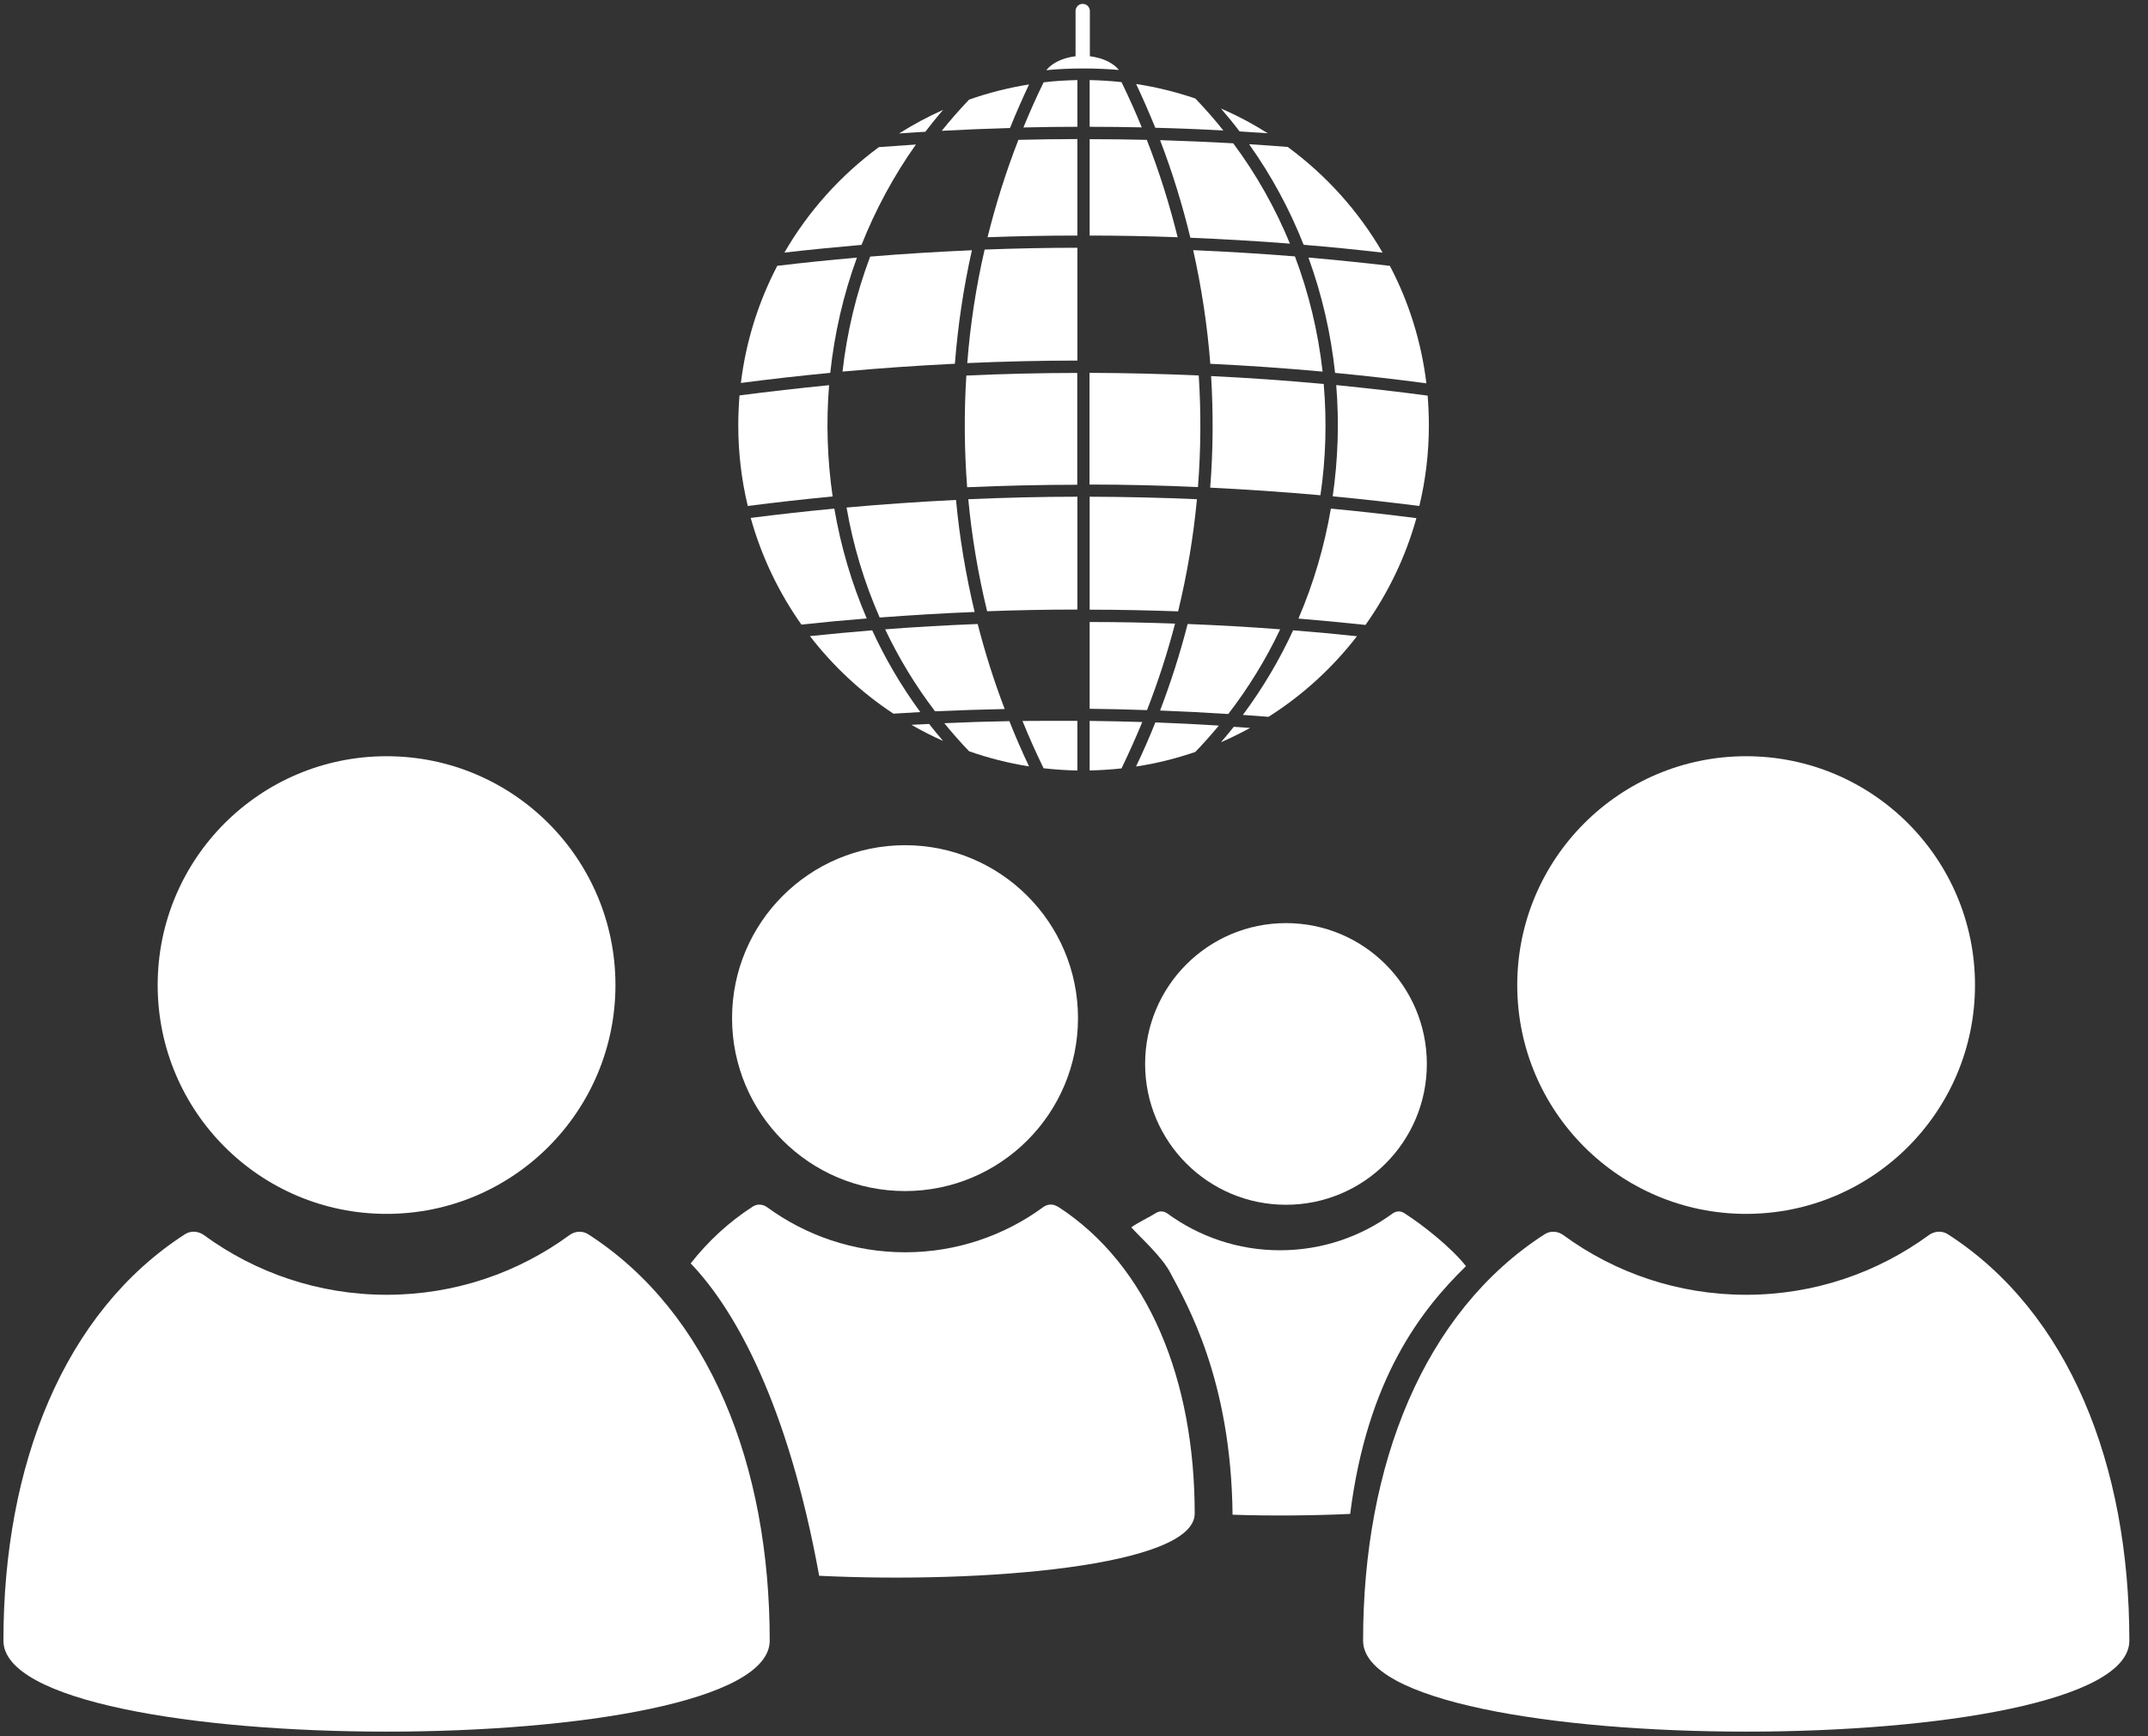
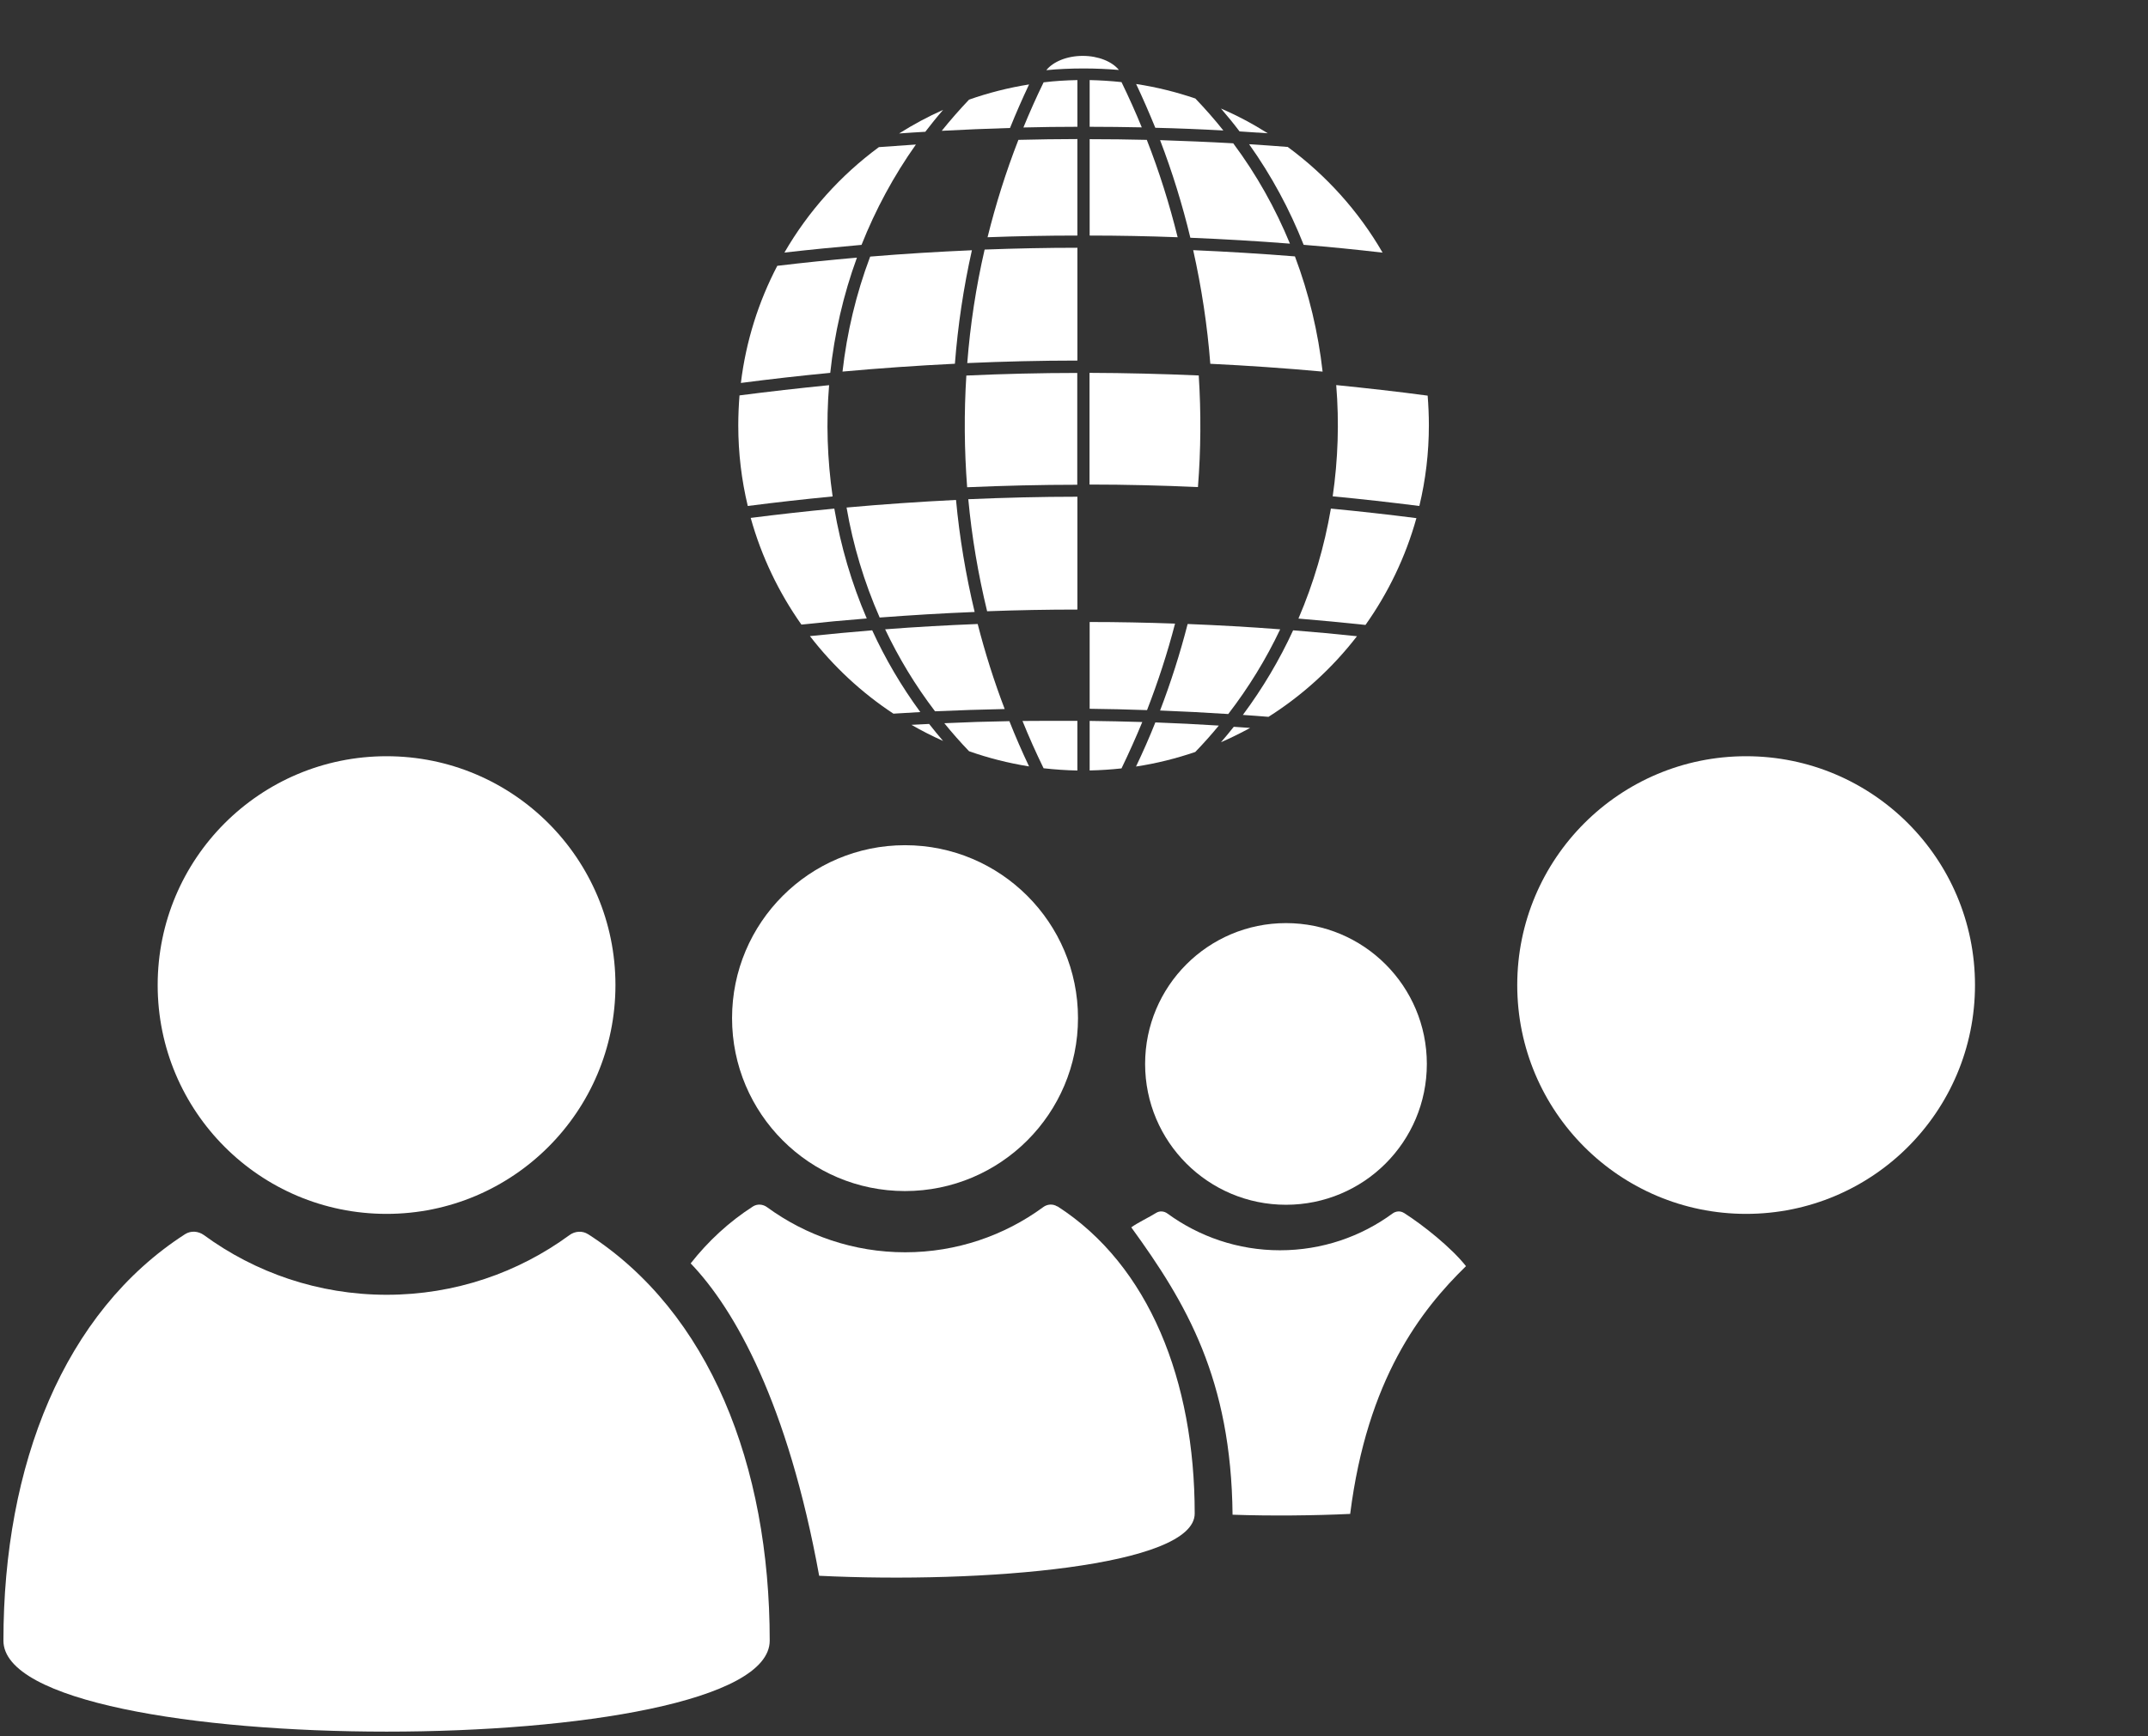
<svg xmlns="http://www.w3.org/2000/svg" width="94" height="76" viewBox="0 0 94 76" fill="none">
  <rect x="0" y="0" width="94" height="76" fill="#333333" stroke="none" />
  <path d="M25.737 54.026C25.484 53.862 25.161 53.887 24.918 54.066C22.675 55.709 19.91 56.676 16.922 56.676C13.934 56.676 11.164 55.704 8.921 54.061C8.678 53.887 8.355 53.862 8.102 54.021C2.791 57.436 0.15 64.127 0.15 71.815C0.15 77.126 33.684 77.126 33.684 71.815C33.684 64.127 31.043 57.436 25.732 54.021L25.737 54.026Z" fill="white" />
  <path d="M16.917 53.135C22.446 53.135 26.933 48.653 26.933 43.119C26.933 37.584 22.451 33.102 16.917 33.102C11.382 33.102 6.9 37.584 6.9 43.119C6.9 48.653 11.382 53.135 16.917 53.135Z" fill="white" />
  <path d="M32.036 44.566C32.036 48.746 35.426 52.136 39.605 52.136C43.785 52.136 47.175 48.746 47.175 44.566C47.175 40.387 43.785 36.997 39.605 36.997C35.426 36.997 32.036 40.387 32.036 44.566Z" fill="white" />
  <path d="M46.267 52.81C46.078 52.686 45.83 52.706 45.651 52.84C43.959 54.081 41.864 54.816 39.611 54.816C37.357 54.816 35.263 54.081 33.565 52.84C33.381 52.706 33.138 52.691 32.95 52.81C31.902 53.485 30.994 54.324 30.225 55.302C32.16 57.317 34.478 61.442 35.848 68.976C42.971 69.324 52.282 68.564 52.282 66.251C52.282 60.439 50.287 55.386 46.276 52.805L46.267 52.81Z" fill="white" />
-   <path d="M67.598 54.026C67.851 53.862 68.174 53.887 68.417 54.066C70.66 55.709 73.425 56.676 76.413 56.676C79.401 56.676 82.171 55.704 84.414 54.061C84.657 53.887 84.98 53.862 85.233 54.021C90.544 57.436 93.184 64.127 93.184 71.815C93.184 77.126 59.651 77.126 59.651 71.815C59.651 64.127 62.292 57.436 67.603 54.021L67.598 54.026Z" fill="white" />
  <path d="M76.413 53.135C70.883 53.135 66.397 48.653 66.397 43.119C66.397 37.59 70.879 33.102 76.413 33.102C81.942 33.102 86.429 37.584 86.429 43.119C86.429 48.653 81.947 53.135 76.413 53.135Z" fill="white" />
  <path d="M62.441 46.572C62.441 49.977 59.682 52.736 56.277 52.736C52.872 52.736 50.112 49.977 50.112 46.572C50.112 43.167 52.872 40.407 56.277 40.407C59.682 40.407 62.441 43.167 62.441 46.572Z" fill="white" />
-   <path d="M61.439 53.095C61.285 52.995 61.087 53.01 60.938 53.12C59.558 54.132 57.855 54.728 56.014 54.728C54.172 54.728 52.47 54.127 51.09 53.12C50.941 53.01 50.743 52.995 50.589 53.095C50.351 53.249 49.73 53.551 49.507 53.725C49.939 54.202 50.822 54.981 51.209 55.701C51.919 57.046 53.88 60.366 53.939 66.303C55.572 66.362 57.528 66.342 59.086 66.268C59.831 60.371 62.178 57.349 64.154 55.423C63.524 54.623 62.298 53.641 61.444 53.095H61.439Z" fill="white" />
+   <path d="M61.439 53.095C61.285 52.995 61.087 53.01 60.938 53.12C59.558 54.132 57.855 54.728 56.014 54.728C54.172 54.728 52.47 54.127 51.09 53.12C50.941 53.01 50.743 52.995 50.589 53.095C50.351 53.249 49.73 53.551 49.507 53.725C51.919 57.046 53.88 60.366 53.939 66.303C55.572 66.362 57.528 66.342 59.086 66.268C59.831 60.371 62.178 57.349 64.154 55.423C63.524 54.623 62.298 53.641 61.444 53.095H61.439Z" fill="white" />
  <path d="M49.968 5.58C49.695 4.91 49.397 4.249 49.079 3.594C48.618 3.545 48.156 3.515 47.685 3.505V5.55C48.444 5.55 49.208 5.56 49.968 5.575V5.58Z" fill="white" />
  <path d="M47.149 5.55V3.505C46.647 3.515 46.156 3.545 45.67 3.604C45.352 4.254 45.059 4.915 44.786 5.58C45.575 5.56 46.36 5.55 47.149 5.55Z" fill="white" />
  <path d="M50.553 5.593C51.545 5.617 52.543 5.657 53.536 5.712C53.154 5.23 52.742 4.764 52.31 4.312C51.476 4.029 50.607 3.811 49.719 3.677C50.017 4.307 50.294 4.947 50.558 5.593H50.553Z" fill="white" />
  <path d="M50.767 6.134C51.303 7.533 51.744 8.963 52.092 10.407C53.546 10.467 55 10.551 56.45 10.665C55.814 9.122 54.99 7.643 53.968 6.273C52.901 6.213 51.834 6.169 50.767 6.134Z" fill="white" />
  <path d="M53.432 4.751C53.715 5.079 53.987 5.411 54.246 5.754C54.658 5.778 55.065 5.803 55.477 5.833C54.826 5.421 54.146 5.059 53.432 4.751Z" fill="white" />
  <path d="M52.216 10.95C52.583 12.593 52.836 14.256 52.965 15.924C54.603 16.003 56.246 16.117 57.879 16.266C57.686 14.549 57.283 12.851 56.668 11.223C55.184 11.104 53.7 11.015 52.216 10.95Z" fill="white" />
  <path d="M42.651 26.783C42.264 25.165 41.99 23.527 41.837 21.884C40.238 21.963 38.645 22.072 37.047 22.216C37.33 23.864 37.816 25.482 38.496 27.031C39.881 26.927 41.266 26.842 42.651 26.788V26.783Z" fill="white" />
  <path d="M36.874 16.265C38.512 16.116 40.15 16.002 41.788 15.922C41.917 14.255 42.165 12.592 42.532 10.954C41.048 11.019 39.564 11.108 38.08 11.232C37.465 12.86 37.063 14.558 36.869 16.27L36.874 16.265Z" fill="white" />
  <path d="M56.589 27.591C55.993 28.886 55.258 30.127 54.39 31.294C54.762 31.318 55.139 31.348 55.511 31.378C57 30.435 58.311 29.239 59.383 27.849C58.455 27.75 57.522 27.665 56.589 27.591Z" fill="white" />
  <path d="M47.684 21.21C49.267 21.21 50.845 21.25 52.424 21.32C52.553 19.692 52.563 18.064 52.459 16.435C50.865 16.366 49.272 16.326 47.679 16.321V21.21H47.684Z" fill="white" />
  <path d="M47.685 6.087V10.311C48.97 10.311 50.251 10.336 51.536 10.385C51.179 8.941 50.732 7.516 50.186 6.122C49.352 6.102 48.518 6.092 47.69 6.092L47.685 6.087Z" fill="white" />
-   <path d="M47.685 26.687C48.975 26.687 50.266 26.716 51.556 26.761C51.948 25.143 52.226 23.5 52.38 21.852C50.816 21.783 49.248 21.748 47.685 21.743V26.682V26.687Z" fill="white" />
  <path d="M43.967 31.036C43.5 29.815 43.108 28.569 42.785 27.314C41.435 27.368 40.085 27.442 38.735 27.547C39.331 28.802 40.056 30.004 40.919 31.135C41.937 31.091 42.949 31.056 43.967 31.036Z" fill="white" />
-   <path d="M57.933 16.809C56.29 16.655 54.648 16.541 53 16.462C53.099 18.09 53.089 19.723 52.96 21.346C54.568 21.425 56.181 21.535 57.784 21.678C58.023 20.065 58.067 18.427 57.928 16.809H57.933Z" fill="white" />
-   <path d="M62.421 16.774C62.197 14.937 61.647 13.205 60.823 11.637C59.636 11.498 58.45 11.379 57.259 11.274C57.854 12.907 58.242 14.605 58.425 16.322C59.76 16.451 61.091 16.6 62.416 16.779L62.421 16.774Z" fill="white" />
  <path d="M47.685 31.025C48.523 31.035 49.362 31.054 50.196 31.084C50.678 29.843 51.09 28.578 51.422 27.297C50.176 27.252 48.93 27.227 47.685 27.227V31.025Z" fill="white" />
  <path d="M56.018 27.547C54.668 27.442 53.323 27.368 51.973 27.314C51.645 28.594 51.243 29.855 50.767 31.101C51.759 31.14 52.757 31.19 53.75 31.255C54.648 30.088 55.407 28.847 56.023 27.547H56.018Z" fill="white" />
  <path d="M47.148 6.087C46.289 6.087 45.425 6.102 44.567 6.122C44.021 7.521 43.574 8.946 43.217 10.385C44.527 10.336 45.837 10.311 47.148 10.311V6.087Z" fill="white" />
  <path d="M50.558 31.627C50.3 32.277 50.017 32.917 49.714 33.553C50.607 33.419 51.471 33.2 52.305 32.917C52.667 32.545 53.01 32.158 53.337 31.761C52.409 31.701 51.486 31.657 50.558 31.622V31.627Z" fill="white" />
  <path d="M47.685 31.556V33.725C48.156 33.715 48.623 33.685 49.079 33.635C49.402 32.965 49.705 32.29 49.988 31.605C49.218 31.581 48.454 31.566 47.685 31.556Z" fill="white" />
  <path d="M44.746 31.559C45.029 32.259 45.337 32.949 45.669 33.629C46.156 33.683 46.652 33.718 47.148 33.728V31.554C46.349 31.549 45.545 31.554 44.746 31.559Z" fill="white" />
  <path d="M40.66 31.689C40.402 31.703 40.144 31.713 39.886 31.728C40.333 31.986 40.794 32.22 41.27 32.433C41.062 32.19 40.859 31.942 40.66 31.689Z" fill="white" />
  <path d="M44.174 31.567C43.226 31.582 42.273 31.612 41.325 31.657C41.668 32.079 42.025 32.486 42.407 32.883C43.251 33.181 44.13 33.404 45.033 33.548C44.725 32.898 44.437 32.237 44.174 31.572V31.567Z" fill="white" />
  <path d="M38.164 27.591C37.256 27.665 36.348 27.75 35.444 27.844C36.467 29.169 37.698 30.316 39.097 31.239C39.49 31.214 39.882 31.189 40.274 31.169C39.445 30.038 38.74 28.837 38.169 27.591H38.164Z" fill="white" />
  <path d="M62.476 17.318C61.145 17.139 59.81 16.991 58.475 16.856C58.609 18.48 58.555 20.113 58.321 21.726C59.587 21.845 60.848 21.989 62.113 22.148C62.386 21.011 62.53 19.83 62.53 18.613C62.53 18.177 62.51 17.745 62.476 17.313V17.318Z" fill="white" />
  <path d="M56.361 6.433C55.795 6.388 55.229 6.348 54.663 6.313C55.646 7.693 56.44 9.172 57.05 10.716C58.202 10.81 59.358 10.925 60.505 11.059C59.458 9.247 58.038 7.673 56.361 6.438V6.433Z" fill="white" />
  <path d="M58.242 22.263C57.959 23.911 57.487 25.529 56.822 27.077C57.8 27.157 58.778 27.251 59.756 27.355C60.748 25.956 61.513 24.377 61.984 22.68C60.738 22.521 59.493 22.382 58.247 22.263H58.242Z" fill="white" />
  <path d="M53.992 31.814C53.809 32.042 53.625 32.27 53.432 32.489C53.868 32.3 54.29 32.091 54.707 31.863C54.469 31.843 54.231 31.828 53.998 31.814H53.992Z" fill="white" />
  <path d="M47.149 10.845C45.794 10.845 44.444 10.874 43.089 10.924C42.711 12.562 42.458 14.225 42.329 15.893C43.937 15.823 45.541 15.783 47.149 15.783V10.845Z" fill="white" />
  <path d="M47.148 16.325C45.53 16.325 43.907 16.365 42.289 16.439C42.185 18.067 42.2 19.7 42.324 21.328C43.932 21.259 45.535 21.219 47.143 21.219V16.33L47.148 16.325Z" fill="white" />
  <path d="M44.2 5.602C44.458 4.962 44.736 4.327 45.034 3.696C44.13 3.84 43.252 4.064 42.408 4.361C41.986 4.803 41.589 5.26 41.212 5.726C42.21 5.672 43.202 5.632 44.2 5.602Z" fill="white" />
  <path d="M47.149 21.743C45.556 21.743 43.962 21.783 42.374 21.852C42.528 23.5 42.806 25.138 43.198 26.756C44.513 26.707 45.834 26.682 47.149 26.682V21.743Z" fill="white" />
  <path d="M40.085 6.326C39.544 6.361 39.003 6.401 38.462 6.44C36.784 7.676 35.374 9.245 34.327 11.056C35.449 10.927 36.576 10.818 37.702 10.719C38.313 9.18 39.107 7.701 40.085 6.321V6.326Z" fill="white" />
  <path d="M36.278 16.861C34.973 16.991 33.663 17.139 32.362 17.308C32.328 17.74 32.308 18.177 32.308 18.619C32.308 19.835 32.452 21.016 32.724 22.148C33.96 21.989 35.196 21.85 36.437 21.731C36.204 20.117 36.149 18.48 36.283 16.857L36.278 16.861Z" fill="white" />
  <path d="M37.495 11.278C36.333 11.378 35.172 11.497 34.015 11.636C33.196 13.204 32.645 14.931 32.422 16.763C33.722 16.594 35.028 16.445 36.333 16.321C36.517 14.609 36.904 12.911 37.499 11.283L37.495 11.278Z" fill="white" />
  <path d="M36.516 22.263C35.295 22.377 34.074 22.516 32.852 22.67C33.324 24.367 34.084 25.941 35.071 27.34C36.024 27.236 36.977 27.147 37.93 27.072C37.265 25.524 36.794 23.911 36.511 22.263H36.516Z" fill="white" />
  <path d="M40.497 5.763C40.745 5.44 41.004 5.117 41.272 4.81C40.602 5.107 39.961 5.455 39.346 5.842C39.728 5.817 40.115 5.787 40.497 5.768V5.763Z" fill="white" />
  <path d="M47.421 2.997C47.962 2.997 48.483 3.022 48.965 3.062C48.667 2.694 48.066 2.446 47.381 2.446C46.696 2.446 46.086 2.699 45.788 3.072C46.294 3.022 46.845 2.997 47.421 2.997Z" fill="white" />
-   <path d="M47.381 2.904C47.207 2.904 47.068 2.765 47.068 2.591V0.482C47.068 0.308 47.207 0.169 47.381 0.169C47.555 0.169 47.694 0.308 47.694 0.482V2.591C47.694 2.765 47.555 2.904 47.381 2.904Z" fill="white" />
</svg>